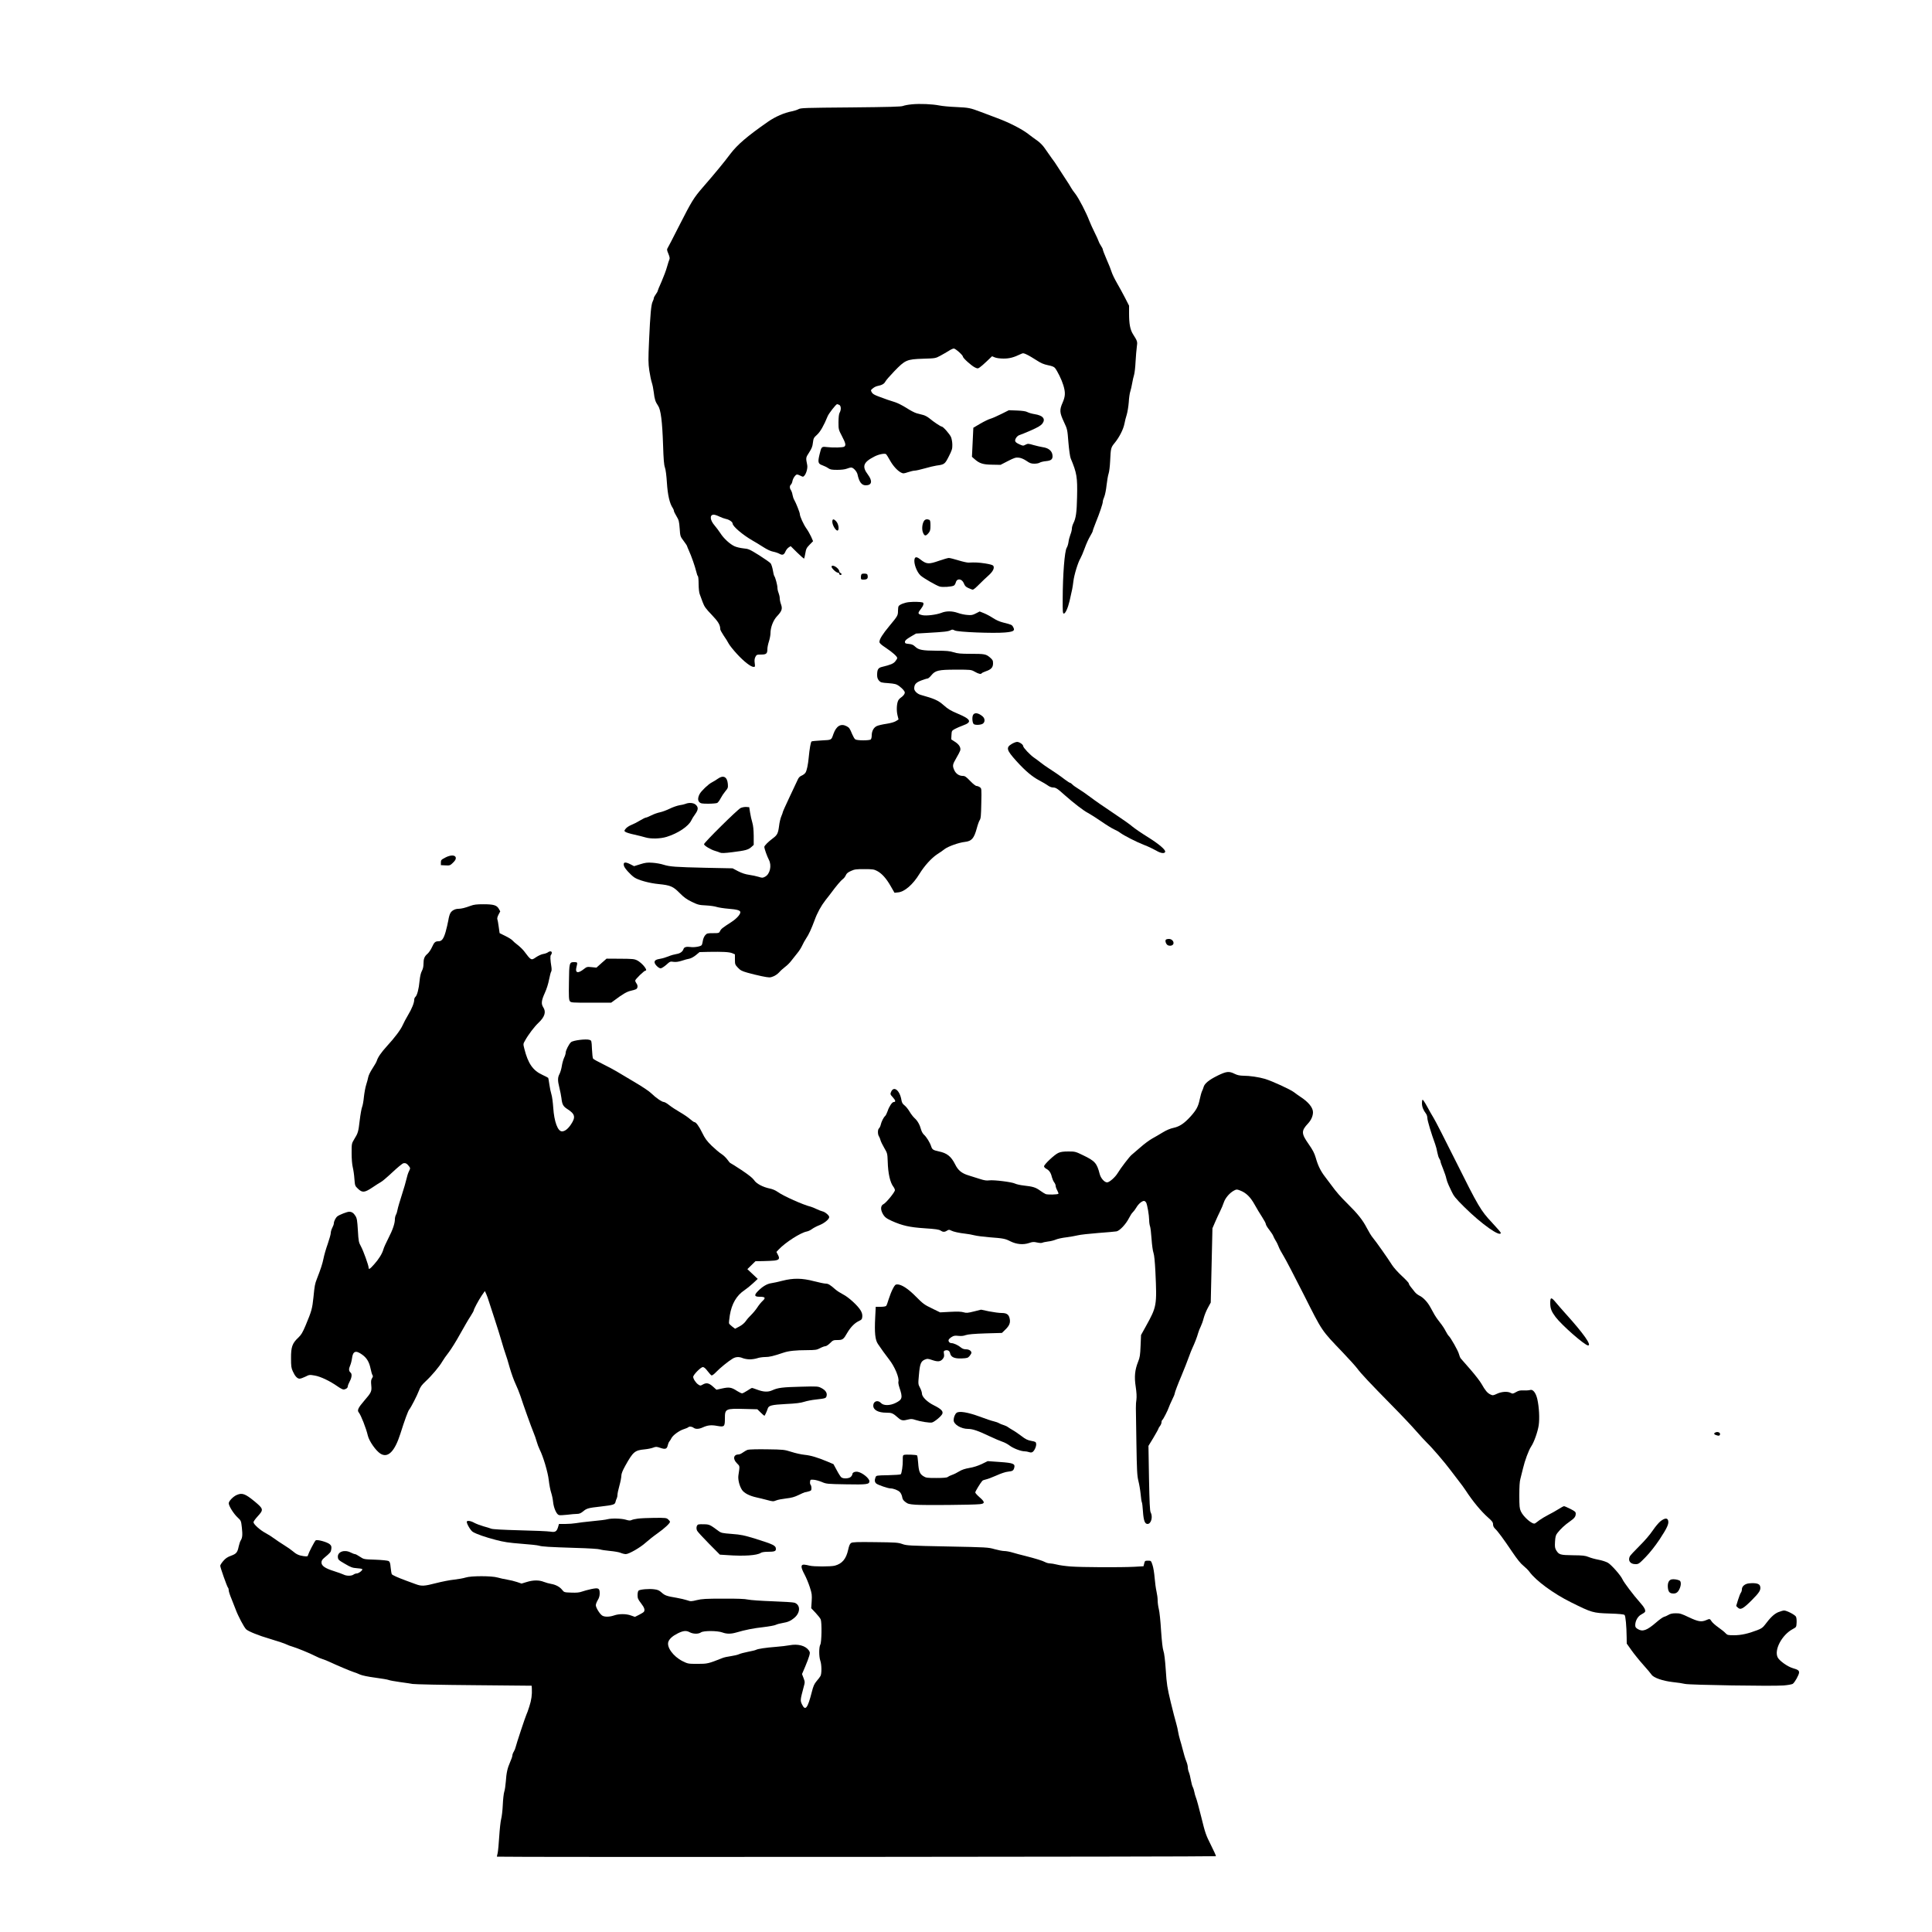
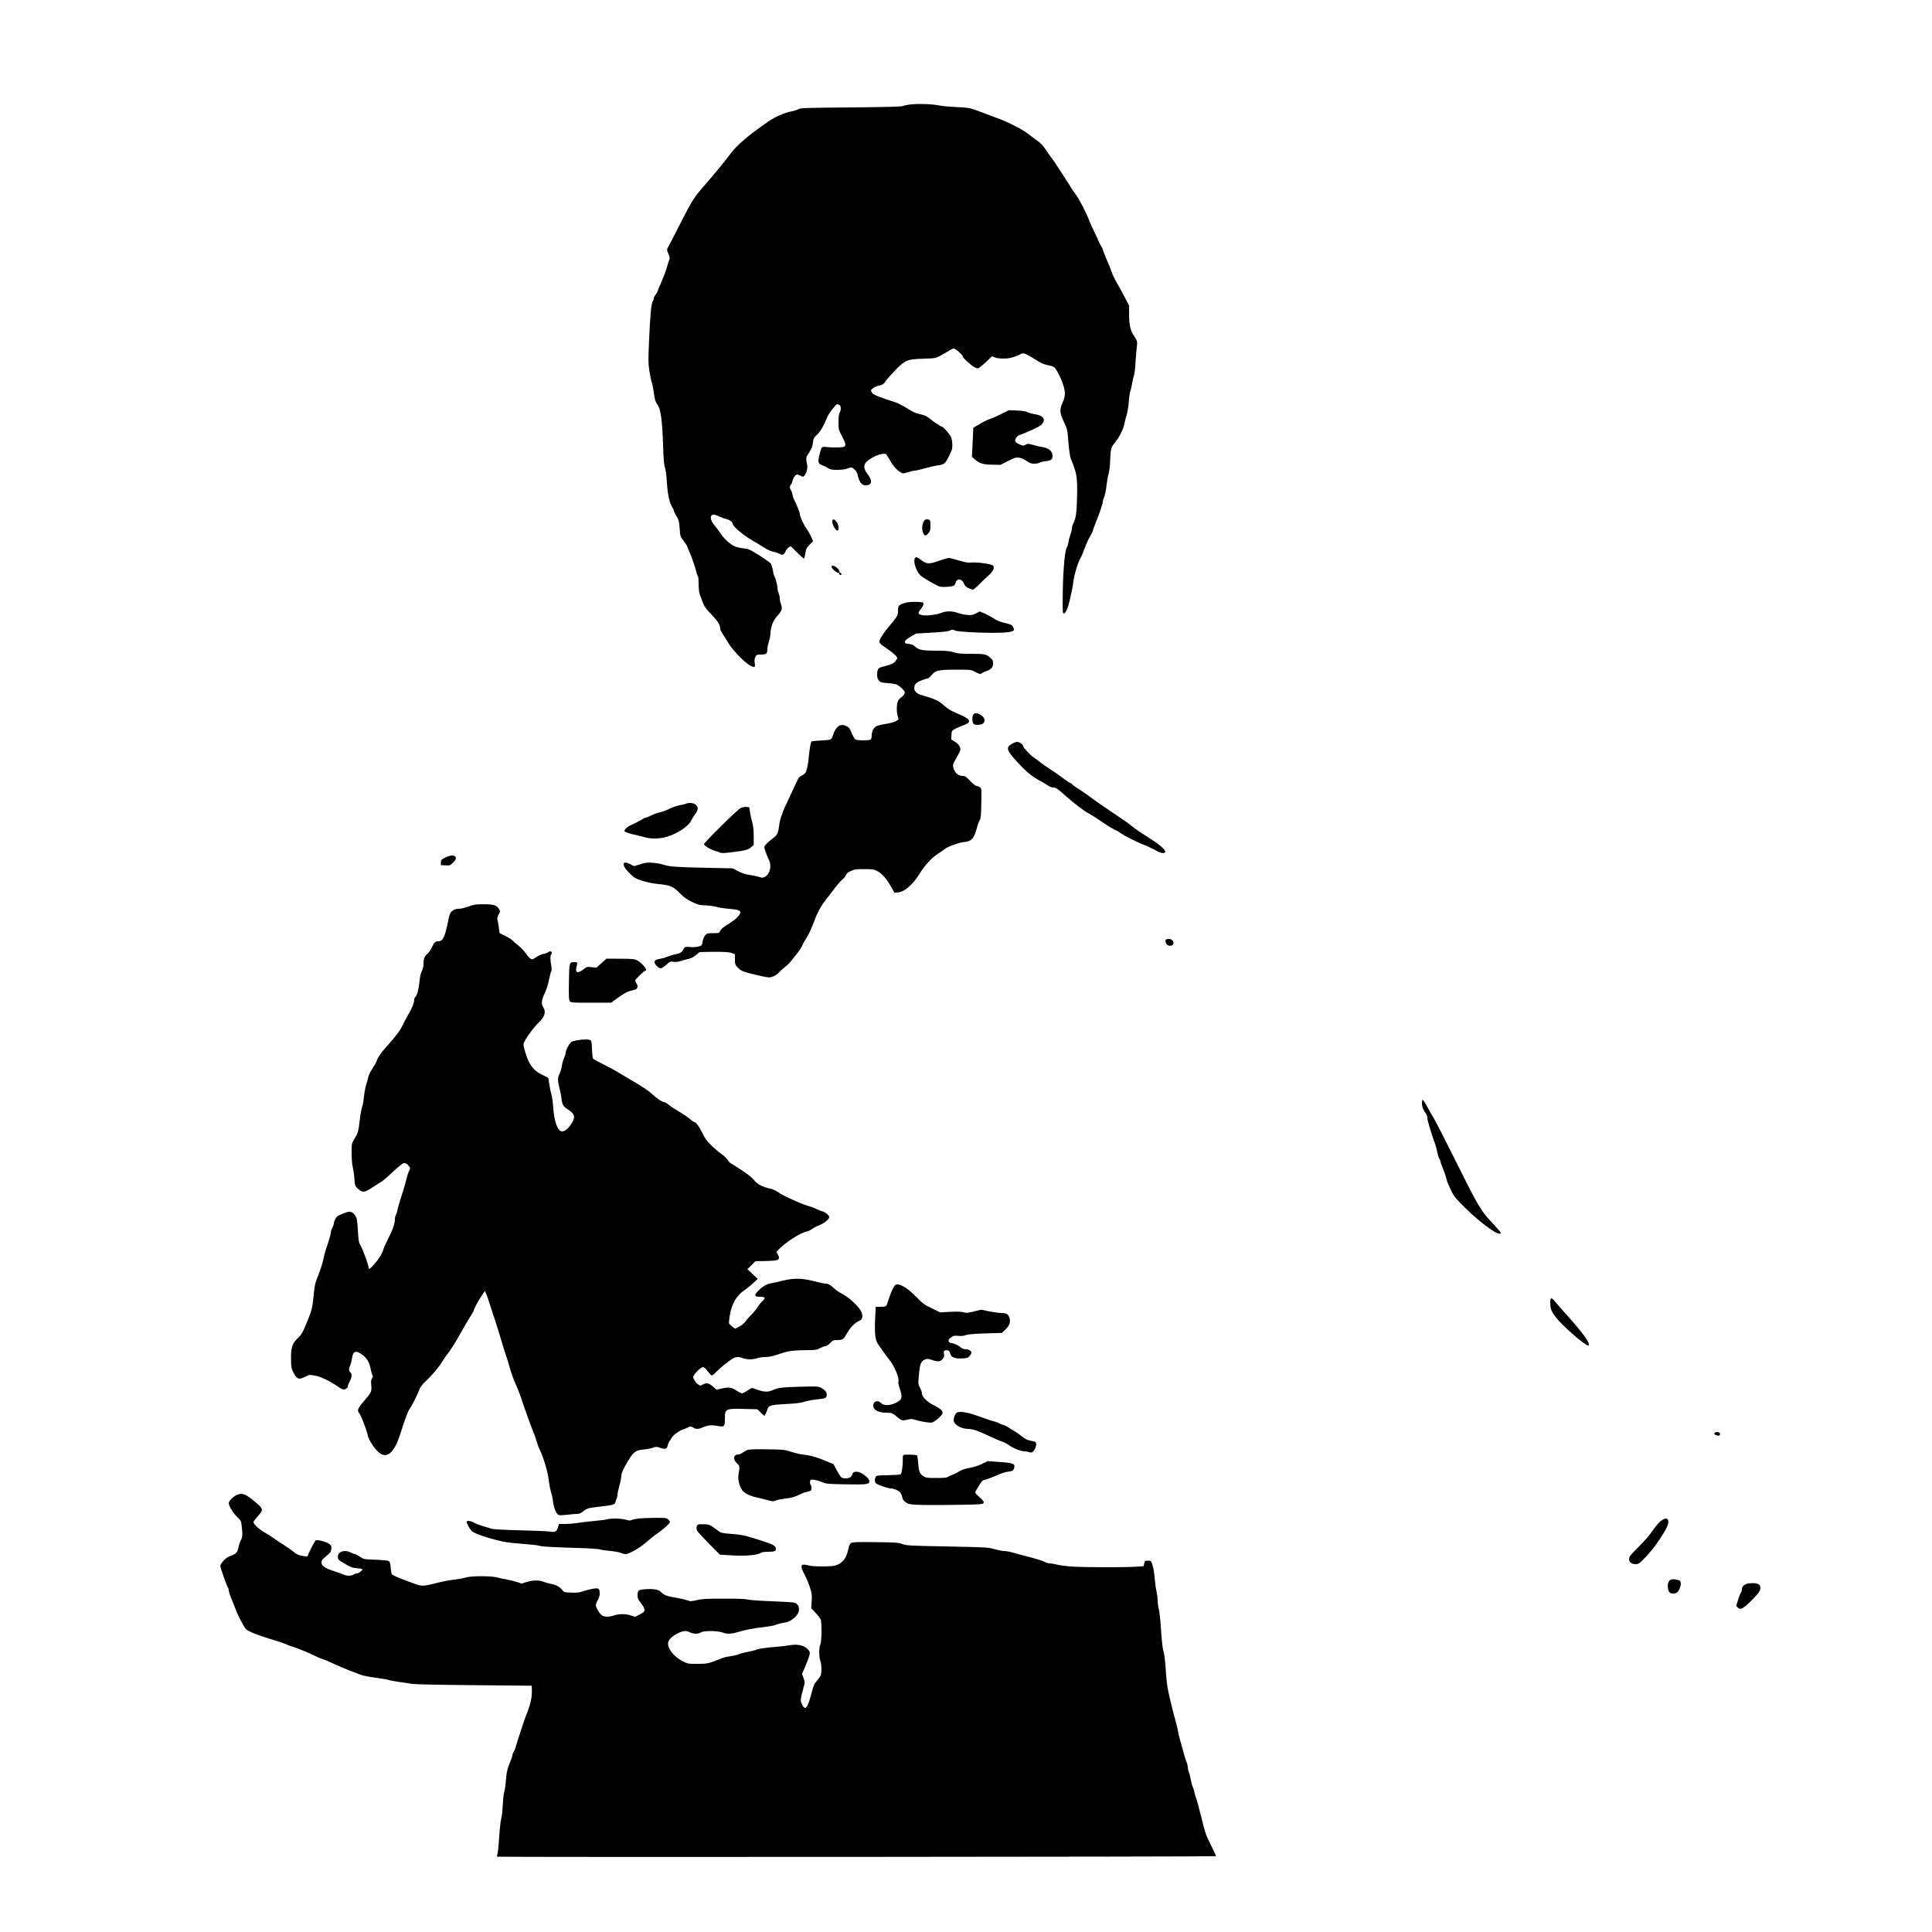
<svg xmlns="http://www.w3.org/2000/svg" version="1.0" width="2000pt" height="2000pt" viewBox="0 0 2500 2500" preserveAspectRatio="xMidYMid meet">
  <g transform="translate(0,2500) scale(0.1,-0.1)" fill="#000000" stroke="none">
    <path d="M11800 23650 c-47 -4 -98 -14 -115 -21 -23 -10 -170 -14 -675 -19 -595 -5 -648 -6 -678 -23 -18 -10 -58 -22 -88 -28 -95 -18 -210 -68 -303 -132 -273 -190 -400 -299 -493 -422 -79 -106 -197 -249 -357 -433 -115 -133 -141 -176 -302 -492 -76 -151 -145 -283 -151 -292 -10 -13 -8 -28 11 -72 16 -39 20 -60 13 -73 -5 -10 -19 -54 -31 -97 -12 -44 -44 -129 -71 -191 -28 -61 -50 -116 -50 -121 0 -6 -11 -25 -25 -44 -14 -19 -25 -41 -25 -49 0 -9 -7 -29 -15 -44 -19 -38 -31 -166 -46 -502 -11 -248 -11 -293 3 -390 9 -60 24 -131 33 -158 9 -26 20 -82 25 -125 10 -88 21 -122 56 -173 35 -51 54 -204 64 -504 6 -189 12 -261 24 -294 10 -26 20 -105 26 -200 10 -158 36 -268 75 -324 8 -12 15 -28 15 -37 0 -8 15 -39 34 -70 30 -50 34 -65 41 -158 7 -102 8 -104 51 -161 24 -32 44 -62 44 -66 0 -3 11 -30 24 -59 32 -69 80 -207 96 -274 6 -28 16 -55 21 -58 5 -3 9 -49 9 -102 1 -58 6 -111 15 -132 7 -19 25 -66 38 -103 21 -57 40 -83 116 -162 86 -90 111 -132 111 -187 0 -9 20 -46 44 -82 25 -35 54 -82 65 -104 11 -21 59 -82 108 -135 90 -98 179 -167 215 -167 19 0 20 4 14 50 -5 36 -2 58 9 80 15 28 19 30 75 30 67 0 80 12 80 73 0 19 9 63 20 97 11 34 20 82 20 105 0 76 35 168 84 220 63 67 73 96 53 153 -10 26 -17 62 -17 80 0 18 -7 49 -15 69 -8 19 -15 50 -15 67 0 35 -27 134 -40 151 -5 6 -14 40 -19 75 -6 36 -19 75 -28 89 -10 13 -78 60 -150 106 -124 77 -137 83 -203 89 -39 4 -90 16 -114 27 -59 26 -142 102 -184 169 -20 30 -53 75 -74 99 -62 71 -68 141 -12 141 13 0 46 -11 72 -24 27 -13 65 -27 85 -31 42 -8 87 -39 87 -60 0 -35 130 -146 255 -218 33 -18 96 -57 140 -85 51 -33 98 -55 131 -61 27 -5 64 -18 80 -27 39 -22 60 -14 78 30 8 19 26 42 41 52 l26 17 84 -83 c47 -46 87 -81 90 -78 3 3 10 34 16 69 9 56 16 70 55 110 l45 46 -25 58 c-15 32 -42 80 -61 106 -37 52 -85 157 -85 186 0 21 -52 150 -73 185 -8 13 -18 42 -22 65 -3 22 -13 49 -20 60 -18 23 -19 57 -1 72 8 7 17 27 20 45 7 38 41 86 60 86 7 0 28 -7 46 -17 32 -16 34 -15 52 6 24 31 41 98 33 135 -19 94 -19 93 25 161 33 51 44 78 49 126 7 57 11 65 53 103 42 37 90 122 137 238 13 35 109 158 123 158 5 0 18 -5 29 -10 23 -13 25 -63 4 -100 -10 -17 -14 -57 -15 -122 0 -95 1 -98 45 -182 48 -92 53 -117 31 -135 -15 -13 -146 -16 -229 -6 -65 8 -68 5 -91 -91 -26 -106 -21 -125 36 -145 25 -9 60 -26 76 -38 25 -17 44 -21 116 -21 54 0 100 6 123 15 19 8 46 15 58 15 27 0 72 -50 81 -88 21 -99 53 -142 107 -142 79 0 90 55 28 138 -81 107 -61 161 87 236 55 28 130 42 148 29 5 -4 27 -39 48 -77 41 -74 97 -136 145 -161 28 -14 35 -14 91 5 32 11 72 20 87 20 15 0 73 13 129 29 55 16 123 32 150 36 105 14 110 18 161 118 41 81 47 99 46 152 0 33 -8 77 -17 99 -18 41 -102 136 -120 136 -14 0 -108 63 -160 107 -22 18 -58 38 -80 43 -23 6 -60 15 -84 22 -24 6 -84 37 -134 70 -51 32 -117 65 -147 74 -31 9 -74 23 -96 31 -22 9 -74 28 -115 42 -56 21 -79 34 -90 55 -14 26 -14 28 15 51 16 14 43 27 60 30 57 11 86 28 101 57 8 16 60 76 115 133 142 147 162 156 372 163 161 5 162 5 225 39 34 18 83 47 109 63 26 17 55 30 65 30 22 0 118 -86 118 -105 0 -19 111 -118 154 -139 35 -17 39 -17 64 0 15 10 57 46 93 81 l66 63 36 -15 c22 -9 67 -15 114 -15 76 0 129 14 221 58 31 15 36 14 80 -7 26 -12 81 -45 123 -72 58 -38 93 -53 150 -65 52 -10 79 -21 91 -37 32 -41 86 -151 107 -221 29 -94 27 -144 -9 -226 -42 -95 -39 -130 16 -248 45 -96 46 -98 59 -267 8 -95 21 -185 29 -205 80 -192 89 -242 83 -503 -4 -199 -15 -274 -48 -339 -10 -20 -19 -51 -19 -67 0 -17 -8 -52 -19 -78 -10 -26 -22 -70 -25 -98 -4 -27 -14 -60 -23 -73 -27 -43 -51 -344 -52 -664 -1 -160 1 -188 14 -188 21 0 53 70 75 163 35 151 39 172 49 252 10 87 61 251 92 301 10 17 35 75 55 130 19 54 51 124 70 155 19 31 34 62 34 68 0 7 18 56 39 109 51 125 91 245 91 270 0 11 8 39 19 63 10 24 24 92 30 152 7 59 18 125 26 148 8 22 17 95 20 162 8 171 10 176 60 237 58 71 111 174 125 247 6 32 19 85 30 118 10 34 22 106 26 160 3 55 12 118 20 140 7 22 18 69 24 105 6 36 17 85 25 110 7 25 16 101 19 170 4 69 11 154 16 190 10 70 9 74 -49 165 -37 60 -51 131 -51 269 l0 100 -51 100 c-29 56 -76 143 -106 194 -30 52 -61 116 -69 143 -8 27 -37 101 -65 163 -27 63 -49 120 -49 128 0 7 -11 29 -24 48 -13 19 -27 46 -31 60 -4 14 -27 64 -51 112 -24 48 -55 116 -68 150 -39 104 -135 289 -180 348 -24 30 -49 66 -56 80 -7 14 -42 70 -79 125 -82 125 -88 134 -109 168 -9 16 -38 57 -63 90 -25 34 -64 90 -87 124 -26 39 -64 78 -100 103 -31 22 -86 62 -122 90 -79 61 -246 146 -395 201 -60 23 -157 59 -215 81 -139 52 -152 55 -320 63 -80 3 -176 12 -215 20 -92 18 -249 25 -355 15z" />
    <path d="M12955 19642 c-55 -28 -118 -55 -140 -61 -22 -6 -80 -34 -130 -63 l-90 -53 -9 -188 -9 -188 34 -30 c63 -56 110 -71 229 -72 l107 -2 95 49 c85 43 100 48 142 44 31 -4 63 -18 99 -42 43 -30 61 -36 102 -36 28 0 59 6 70 14 11 7 47 16 80 19 63 6 85 22 85 63 0 64 -46 107 -129 118 -25 4 -78 16 -117 27 -67 20 -73 20 -103 5 -29 -16 -34 -16 -74 2 -63 28 -73 44 -50 84 11 18 30 35 47 39 16 5 83 32 149 61 88 39 126 62 144 85 47 61 10 107 -99 124 -33 5 -75 17 -92 26 -21 12 -64 18 -136 21 l-105 4 -100 -50z" />
    <path d="M10770 18249 c0 -46 50 -126 71 -113 20 12 9 82 -17 113 -34 40 -54 40 -54 0z" />
    <path d="M11956 18258 c-24 -38 -30 -110 -12 -151 18 -45 36 -47 70 -6 22 26 26 40 26 99 0 53 -4 69 -16 74 -30 12 -54 6 -68 -16z" />
    <path d="M11834 17765 c-13 -53 28 -166 78 -212 34 -32 207 -132 248 -143 37 -11 154 -3 182 12 10 4 21 23 26 41 15 58 80 50 105 -13 12 -31 25 -45 59 -60 24 -11 49 -20 57 -20 8 0 44 30 81 68 37 37 92 90 123 117 57 51 78 95 60 124 -7 10 -41 20 -104 30 -87 13 -131 15 -216 11 -17 -1 -76 12 -131 29 -55 17 -111 31 -124 31 -12 0 -68 -16 -123 -35 -139 -49 -165 -47 -246 16 -45 36 -67 37 -75 4z" />
    <path d="M10760 17667 c0 -20 60 -77 81 -77 11 0 19 -7 19 -15 0 -8 7 -15 15 -15 8 0 15 5 15 10 0 6 -7 13 -15 16 -8 4 -15 14 -15 24 0 10 -14 30 -31 44 -33 28 -69 34 -69 13z" />
-     <path d="M11153 17574 c-7 -3 -13 -21 -13 -40 0 -32 2 -34 33 -34 45 0 59 12 55 46 -2 24 -8 29 -33 31 -16 1 -36 0 -42 -3z" />
    <path d="M11765 17209 c-58 -6 -122 -30 -137 -53 -4 -6 -8 -33 -8 -59 0 -61 -4 -68 -109 -194 -91 -110 -131 -173 -131 -209 0 -17 21 -36 83 -77 89 -60 147 -112 147 -132 0 -8 -12 -27 -26 -44 -24 -29 -60 -44 -172 -71 -49 -12 -62 -34 -62 -105 0 -32 7 -52 23 -71 22 -25 32 -28 121 -34 85 -7 104 -12 139 -36 22 -16 49 -41 60 -56 18 -23 19 -31 8 -51 -6 -12 -25 -31 -41 -42 -16 -11 -33 -29 -38 -41 -19 -41 -23 -128 -9 -186 l14 -58 -34 -21 c-20 -13 -70 -27 -123 -35 -49 -7 -105 -20 -124 -29 -41 -19 -66 -66 -66 -122 0 -21 -5 -44 -12 -51 -16 -16 -179 -16 -201 1 -10 6 -27 37 -40 67 -31 76 -38 85 -74 104 -73 37 -131 2 -168 -100 -29 -83 -20 -78 -152 -85 -67 -4 -125 -9 -131 -13 -11 -6 -27 -98 -37 -206 -9 -96 -25 -172 -42 -198 -8 -13 -30 -30 -49 -38 -24 -10 -40 -26 -51 -52 -9 -20 -56 -120 -105 -223 -48 -102 -88 -190 -88 -196 0 -6 -9 -30 -19 -54 -11 -24 -25 -82 -30 -128 -12 -94 -24 -117 -78 -157 -61 -45 -113 -97 -113 -114 1 -22 35 -119 59 -165 40 -75 15 -187 -50 -220 -30 -16 -36 -16 -83 -1 -28 9 -83 20 -123 26 -49 7 -94 22 -143 47 l-70 37 -348 7 c-395 9 -463 14 -547 40 -33 11 -96 22 -140 25 -67 5 -93 2 -160 -19 l-80 -25 -47 24 c-70 36 -97 29 -84 -20 7 -30 83 -114 133 -149 52 -36 198 -76 318 -87 150 -15 185 -30 269 -115 56 -57 90 -81 158 -115 80 -38 96 -42 185 -46 54 -3 116 -12 138 -20 22 -7 90 -18 151 -23 113 -9 154 -21 154 -45 0 -29 -49 -83 -110 -123 -126 -82 -138 -92 -152 -120 -13 -27 -16 -28 -92 -28 -72 0 -79 -2 -101 -27 -13 -15 -27 -47 -30 -71 -4 -24 -10 -49 -15 -56 -11 -18 -97 -33 -147 -25 -50 7 -80 -1 -88 -25 -11 -35 -44 -59 -92 -66 -26 -4 -73 -17 -103 -30 -30 -12 -75 -26 -100 -30 -60 -10 -80 -21 -80 -46 0 -27 52 -79 79 -79 11 0 43 20 72 45 48 44 53 46 94 39 31 -4 62 0 107 14 35 12 79 24 99 27 21 4 57 24 84 46 l47 39 117 3 c183 3 267 -1 306 -17 l35 -15 0 -66 c0 -62 2 -68 38 -106 31 -34 52 -45 122 -65 47 -14 131 -34 188 -46 98 -19 105 -20 147 -3 25 9 59 33 77 53 18 21 54 53 79 72 25 18 61 54 79 79 19 25 54 69 77 97 24 28 52 73 64 100 12 27 35 68 51 92 33 48 67 122 109 235 34 95 85 187 141 259 24 29 56 72 73 94 63 86 129 164 151 179 13 8 30 30 38 48 10 25 27 39 67 57 48 22 68 24 174 24 104 0 126 -3 163 -23 61 -31 120 -96 177 -196 l50 -87 47 5 c83 7 192 102 275 238 65 106 155 205 230 255 32 20 75 50 95 66 46 36 184 85 263 94 89 10 119 45 155 177 11 43 28 90 37 104 15 22 18 59 21 218 4 192 4 192 -19 209 -13 9 -32 16 -43 16 -11 0 -47 28 -82 65 -51 53 -68 65 -94 65 -49 0 -89 27 -111 73 -26 59 -24 73 25 157 24 41 47 85 51 98 11 37 -13 79 -67 113 l-49 32 3 56 c3 54 4 56 45 79 23 12 70 33 104 45 120 43 105 80 -64 151 -93 39 -129 60 -186 111 -72 63 -116 83 -298 134 -43 12 -83 51 -83 81 0 53 20 77 88 104 37 14 75 26 84 26 9 0 30 18 47 39 53 66 93 76 321 76 194 0 195 0 244 -27 50 -29 81 -35 90 -19 4 5 27 16 53 25 68 23 93 50 93 102 0 37 -5 47 -40 77 -52 44 -69 47 -255 47 -125 0 -164 4 -215 20 -51 16 -91 20 -219 20 -184 1 -234 10 -278 52 -25 24 -43 32 -82 36 -45 4 -51 7 -51 27 0 17 17 32 71 65 l72 42 151 9 c213 12 267 18 296 34 21 11 29 11 55 -3 39 -21 502 -39 649 -26 114 10 133 23 106 71 -16 29 -21 31 -133 59 -41 10 -90 32 -126 56 -33 22 -85 50 -117 63 l-57 23 -49 -25 c-42 -22 -58 -25 -111 -20 -34 2 -89 14 -122 26 -74 26 -150 27 -214 1 -65 -25 -195 -41 -245 -30 -61 14 -64 23 -23 76 38 48 47 82 25 89 -27 8 -115 10 -173 4z" />
    <path d="M12589 15743 c-13 -34 -5 -103 13 -114 22 -14 92 -10 116 7 29 20 29 64 0 91 -57 51 -113 58 -129 16z" />
    <path d="M13093 15374 c-79 -47 -70 -79 60 -223 114 -126 204 -202 296 -250 42 -22 91 -51 110 -65 20 -15 48 -26 66 -26 37 0 57 -13 155 -101 115 -102 240 -198 294 -226 27 -14 105 -63 172 -109 67 -47 144 -94 171 -106 26 -11 62 -31 78 -44 50 -37 214 -121 311 -158 50 -19 119 -52 152 -71 61 -37 111 -44 119 -18 9 26 -81 102 -227 193 -84 52 -173 114 -199 136 -25 23 -136 101 -246 174 -110 73 -243 165 -295 205 -52 39 -122 88 -156 108 -33 20 -68 45 -79 57 -10 11 -23 20 -28 20 -6 0 -35 19 -66 42 -61 47 -146 106 -222 154 -27 17 -68 47 -91 65 -24 19 -62 48 -86 64 -51 34 -142 131 -142 150 0 21 -49 55 -79 55 -14 0 -45 -12 -68 -26z" />
-     <path d="M9290 14924 c-19 -14 -55 -36 -80 -49 -44 -22 -137 -111 -157 -150 -24 -45 -25 -83 -4 -104 18 -18 33 -21 117 -21 52 0 104 5 115 10 10 6 30 32 43 58 14 27 41 68 61 92 35 41 37 48 33 97 -8 91 -58 117 -128 67z" />
-     <path d="M8870 14598 c-14 -6 -49 -14 -78 -18 -28 -5 -85 -24 -125 -44 -39 -19 -97 -41 -127 -47 -30 -6 -81 -24 -112 -40 -32 -16 -63 -29 -71 -29 -7 0 -40 -16 -73 -36 -32 -20 -83 -46 -113 -58 -30 -12 -63 -34 -75 -50 -20 -27 -21 -28 -2 -41 10 -8 62 -24 115 -35 53 -12 117 -28 143 -36 70 -21 193 -18 274 7 147 45 284 137 320 214 7 16 29 52 49 79 41 57 44 88 10 121 -27 27 -88 33 -135 13z" />
+     <path d="M8870 14598 c-14 -6 -49 -14 -78 -18 -28 -5 -85 -24 -125 -44 -39 -19 -97 -41 -127 -47 -30 -6 -81 -24 -112 -40 -32 -16 -63 -29 -71 -29 -7 0 -40 -16 -73 -36 -32 -20 -83 -46 -113 -58 -30 -12 -63 -34 -75 -50 -20 -27 -21 -28 -2 -41 10 -8 62 -24 115 -35 53 -12 117 -28 143 -36 70 -21 193 -18 274 7 147 45 284 137 320 214 7 16 29 52 49 79 41 57 44 88 10 121 -27 27 -88 33 -135 13" />
    <path d="M9583 14544 c-42 -21 -473 -447 -473 -468 0 -18 88 -71 145 -87 22 -6 50 -16 63 -22 18 -8 58 -7 160 6 169 21 205 31 244 66 l31 28 0 115 c-1 80 -6 133 -18 174 -10 32 -23 91 -29 129 l-11 70 -40 3 c-22 1 -54 -5 -72 -14z" />
    <path d="M5760 13902 c-50 -26 -55 -31 -55 -63 l0 -34 59 -3 c57 -3 61 -1 98 35 28 27 38 45 36 63 -5 39 -67 40 -138 2z" />
    <path d="M6090 13279 c-73 -27 -118 -38 -158 -39 -45 0 -89 -24 -106 -59 -9 -16 -20 -57 -25 -92 -6 -35 -22 -102 -35 -149 -26 -89 -50 -120 -91 -120 -42 0 -56 -12 -84 -74 -15 -34 -42 -73 -59 -88 -40 -33 -52 -65 -52 -131 0 -34 -7 -66 -21 -91 -14 -26 -24 -71 -30 -130 -9 -103 -32 -188 -54 -206 -8 -7 -15 -23 -15 -36 0 -40 -30 -116 -80 -199 -26 -44 -57 -102 -69 -130 -26 -59 -102 -161 -206 -274 -75 -83 -116 -143 -130 -190 -4 -13 -29 -57 -56 -98 -27 -41 -51 -91 -54 -111 -4 -20 -15 -64 -26 -97 -11 -33 -24 -105 -30 -159 -5 -55 -16 -114 -24 -132 -7 -18 -21 -94 -30 -169 -18 -154 -22 -166 -71 -246 -34 -57 -34 -57 -34 -180 0 -74 6 -148 15 -184 8 -33 18 -100 21 -150 7 -88 8 -91 46 -127 56 -54 85 -52 188 17 45 31 95 62 110 70 16 8 82 64 147 125 65 61 129 114 142 117 28 7 47 -3 74 -39 18 -25 18 -26 -1 -64 -11 -21 -25 -66 -32 -99 -7 -33 -34 -126 -60 -206 -26 -81 -51 -165 -55 -188 -4 -24 -13 -55 -21 -69 -8 -15 -14 -41 -14 -57 0 -56 -28 -139 -84 -247 -30 -59 -60 -124 -65 -145 -15 -55 -61 -129 -121 -195 -53 -60 -70 -70 -70 -42 0 29 -68 219 -99 275 -29 53 -32 66 -40 207 -8 129 -12 156 -31 187 -24 39 -48 55 -82 55 -27 0 -129 -40 -153 -60 -22 -18 -45 -64 -45 -90 0 -11 -9 -37 -20 -57 -11 -21 -20 -51 -20 -68 0 -16 -18 -80 -39 -141 -22 -61 -47 -147 -55 -190 -15 -71 -32 -125 -86 -264 -25 -65 -29 -84 -44 -237 -15 -146 -24 -179 -101 -363 -40 -95 -57 -123 -96 -160 -77 -72 -94 -121 -93 -265 0 -103 3 -127 23 -170 28 -63 58 -95 88 -95 13 0 47 12 75 26 50 26 55 26 123 14 74 -13 192 -69 295 -141 31 -22 64 -39 74 -39 28 0 56 19 56 39 0 10 11 39 25 65 28 52 32 98 11 115 -23 19 -25 47 -6 89 10 22 21 65 25 96 12 94 49 107 133 46 58 -42 89 -93 107 -179 8 -41 20 -80 26 -87 7 -9 5 -20 -7 -39 -13 -21 -15 -38 -10 -90 8 -80 2 -93 -93 -203 -77 -89 -92 -123 -68 -150 27 -32 95 -204 117 -300 17 -71 105 -197 164 -233 96 -59 183 28 256 256 56 178 100 297 115 315 23 27 103 183 126 245 17 47 36 73 86 120 78 72 180 193 215 255 14 25 52 79 85 121 32 42 99 149 148 239 50 89 109 192 133 227 23 36 42 70 42 75 0 16 62 132 103 193 l41 59 18 -39 c10 -22 25 -65 34 -95 9 -30 43 -134 75 -230 31 -96 72 -224 89 -285 17 -60 40 -134 51 -164 11 -29 36 -110 55 -180 20 -69 53 -162 74 -206 21 -44 49 -114 63 -155 45 -138 137 -394 172 -480 13 -30 31 -82 40 -115 9 -33 26 -77 37 -99 47 -92 108 -298 119 -399 6 -56 20 -129 31 -162 11 -33 22 -87 25 -120 8 -79 45 -163 76 -170 12 -4 61 -1 107 4 47 6 103 11 125 11 30 0 50 8 77 30 50 42 67 47 228 65 169 20 188 25 195 62 4 15 10 36 16 45 5 10 9 30 9 45 0 16 11 69 25 118 14 50 25 107 25 128 0 26 15 65 51 130 101 181 123 200 249 212 41 4 92 14 113 23 35 13 43 13 93 -4 64 -22 85 -14 95 35 4 17 13 40 21 49 8 9 20 29 27 43 18 37 102 98 158 115 26 8 52 19 57 24 14 14 48 12 70 -5 27 -20 69 -19 119 4 64 29 109 34 186 20 95 -17 101 -11 101 97 0 125 8 129 260 122 l160 -4 43 -42 c23 -23 45 -42 48 -42 6 0 31 55 43 92 12 41 50 50 234 60 130 6 193 14 239 29 34 11 101 24 150 29 124 14 132 16 139 47 10 38 -14 74 -66 101 -44 23 -49 24 -265 18 -240 -6 -298 -13 -371 -46 -56 -26 -116 -23 -202 10 -29 11 -56 20 -61 20 -5 0 -32 -16 -61 -35 -29 -19 -59 -35 -68 -35 -8 0 -37 14 -63 30 -73 48 -102 53 -191 34 l-77 -17 -47 42 c-52 46 -84 52 -132 24 -28 -16 -31 -16 -56 1 -31 20 -66 73 -66 99 0 27 98 127 125 127 15 0 35 -17 61 -52 21 -28 45 -54 52 -56 8 -2 35 18 60 45 50 52 153 136 212 172 41 25 84 27 133 6 20 -8 61 -15 90 -15 30 0 74 7 97 15 23 8 69 15 102 15 54 0 105 12 238 57 65 22 158 32 300 32 114 1 129 3 172 26 26 14 57 25 68 25 12 0 39 18 61 40 37 37 43 40 98 40 65 0 77 9 125 94 41 70 94 125 146 150 40 19 45 25 48 59 2 27 -4 51 -22 81 -36 61 -156 171 -226 206 -33 17 -77 45 -98 63 -70 62 -95 77 -127 77 -18 0 -86 14 -151 31 -156 41 -268 42 -410 6 -54 -14 -120 -29 -146 -32 -54 -8 -114 -44 -172 -104 -50 -51 -44 -71 21 -71 75 0 85 -13 42 -53 -20 -18 -52 -58 -71 -88 -20 -30 -55 -72 -78 -94 -23 -22 -55 -58 -70 -81 -18 -25 -50 -52 -83 -69 l-55 -29 -37 28 c-20 15 -39 34 -41 41 -3 6 2 54 10 106 24 147 87 256 190 324 28 19 78 59 111 90 l60 56 -67 63 -67 63 52 51 53 52 94 1 c52 1 120 4 150 7 64 8 74 25 44 79 l-17 33 29 31 c88 93 283 218 363 233 19 3 50 18 68 32 19 14 62 37 96 50 65 26 127 77 127 105 0 22 -54 67 -88 74 -15 3 -49 17 -77 30 -27 13 -59 26 -70 29 -103 25 -358 139 -434 194 -25 18 -66 36 -99 42 -91 19 -175 63 -205 110 -19 27 -69 67 -163 130 -75 49 -140 90 -143 90 -4 0 -21 20 -39 45 -17 24 -52 57 -77 73 -26 16 -82 64 -126 106 -64 63 -87 95 -121 165 -42 87 -82 141 -103 141 -7 0 -32 18 -57 40 -25 22 -84 62 -131 89 -47 27 -108 67 -137 90 -28 23 -60 41 -70 41 -25 0 -105 56 -160 110 -26 27 -120 90 -223 150 -98 58 -201 120 -230 137 -29 18 -107 59 -173 92 -67 33 -126 65 -130 73 -5 7 -11 62 -14 123 -5 109 -5 110 -32 119 -43 15 -213 -6 -239 -30 -27 -24 -69 -107 -69 -136 0 -13 -9 -43 -21 -67 -11 -25 -24 -72 -29 -105 -5 -34 -18 -79 -29 -101 -26 -49 -26 -86 -2 -183 11 -43 22 -102 26 -132 9 -82 22 -106 76 -141 101 -64 110 -105 48 -198 -40 -60 -80 -91 -117 -91 -55 0 -101 126 -113 305 -5 71 -15 150 -24 175 -8 25 -20 81 -26 125 -6 44 -13 83 -15 87 -2 3 -36 21 -75 39 -124 57 -186 147 -234 337 -16 63 -16 64 9 107 43 78 120 179 174 230 81 76 101 141 62 200 -29 44 -25 88 19 184 24 52 46 122 56 176 10 50 22 96 27 102 6 7 7 31 4 55 -16 100 -18 150 -7 161 6 6 11 19 11 29 0 22 -27 23 -53 3 -11 -7 -37 -17 -60 -20 -23 -4 -63 -23 -90 -41 -64 -44 -63 -45 -158 81 -17 21 -53 56 -80 77 -28 21 -58 47 -67 58 -9 12 -51 38 -92 58 l-75 37 -12 84 c-6 46 -14 90 -18 99 -3 9 4 35 16 57 l22 42 -19 34 c-27 46 -67 58 -199 58 -87 0 -122 -4 -165 -20z" />
    <path d="M15085 12839 c-11 -17 4 -58 26 -70 11 -6 31 -8 44 -5 55 14 30 86 -30 86 -18 0 -37 -5 -40 -11z" />
    <path d="M7783 12537 l-65 -58 -62 6 c-58 6 -63 5 -100 -24 -77 -62 -116 -52 -97 23 16 64 15 66 -28 66 -64 0 -66 -5 -69 -259 -3 -187 -1 -229 12 -246 14 -19 26 -20 274 -20 l260 0 44 32 c103 78 162 112 209 122 28 6 59 16 70 21 23 13 25 49 4 76 -8 10 -15 26 -15 36 0 16 115 128 132 128 37 0 -42 99 -106 132 -37 19 -59 21 -219 22 l-178 1 -66 -58z" />
-     <path d="M15753 11080 c-108 -53 -168 -102 -179 -148 -4 -15 -13 -39 -21 -54 -7 -15 -20 -63 -29 -105 -19 -92 -43 -136 -118 -220 -83 -91 -142 -130 -219 -147 -43 -9 -91 -29 -139 -58 -40 -25 -103 -61 -139 -81 -36 -20 -105 -71 -153 -114 -49 -43 -100 -86 -113 -97 -25 -19 -143 -173 -181 -237 -32 -53 -107 -119 -136 -119 -34 0 -82 53 -96 108 -36 141 -61 169 -215 243 -97 47 -103 49 -190 49 -66 0 -101 -5 -131 -19 -49 -22 -184 -149 -184 -173 0 -10 13 -24 30 -33 37 -19 59 -52 71 -106 6 -23 19 -53 29 -67 11 -13 20 -34 20 -46 0 -12 9 -39 21 -60 11 -21 18 -41 15 -43 -11 -12 -142 -14 -166 -4 -14 6 -47 27 -73 46 -56 40 -90 51 -207 64 -47 5 -100 17 -117 26 -41 20 -272 49 -333 41 -32 -5 -65 0 -120 18 -41 13 -107 34 -146 46 -90 27 -137 66 -175 144 -52 103 -105 145 -211 167 -73 16 -85 23 -99 66 -16 50 -62 123 -93 150 -14 12 -30 41 -37 65 -17 64 -45 114 -85 150 -19 17 -48 56 -65 85 -17 29 -46 65 -64 79 -25 19 -35 36 -40 67 -21 129 -100 191 -135 107 -12 -28 -10 -33 24 -70 36 -40 39 -60 11 -60 -21 0 -60 -58 -79 -117 -10 -28 -24 -57 -32 -64 -20 -16 -50 -76 -58 -116 -4 -17 -14 -37 -22 -44 -18 -15 -18 -78 0 -104 7 -11 16 -33 20 -50 4 -16 26 -61 48 -99 40 -68 41 -72 45 -175 4 -156 31 -274 75 -330 10 -13 18 -32 18 -42 0 -25 -115 -166 -148 -181 -35 -17 -40 -63 -14 -115 26 -51 46 -67 122 -102 137 -61 230 -82 425 -95 140 -9 186 -16 205 -29 30 -21 54 -22 85 -1 21 13 27 14 52 1 30 -16 103 -32 192 -42 29 -3 79 -12 110 -20 31 -8 117 -19 191 -25 185 -14 206 -18 275 -53 79 -39 165 -47 240 -22 46 16 61 17 105 7 31 -7 58 -8 68 -3 9 5 43 12 75 16 32 3 77 15 100 25 23 10 84 23 135 29 51 7 118 18 149 26 31 8 149 21 263 30 113 8 220 18 238 21 41 8 121 93 160 170 16 32 39 68 51 78 11 10 32 38 46 62 26 45 72 84 99 84 8 0 20 -10 27 -21 15 -29 38 -162 39 -226 0 -28 5 -64 11 -80 6 -15 15 -89 20 -165 5 -75 16 -156 25 -180 10 -29 18 -110 25 -248 20 -435 18 -447 -125 -705 l-61 -110 -6 -140 c-5 -120 -9 -150 -32 -206 -42 -106 -51 -194 -31 -322 11 -75 14 -128 9 -170 -9 -73 -9 -35 0 -557 6 -364 9 -425 26 -494 11 -43 24 -120 29 -172 4 -51 12 -99 16 -105 4 -6 10 -60 14 -120 8 -115 24 -159 59 -159 47 0 72 93 40 151 -10 18 -15 130 -21 441 l-7 418 65 107 c35 59 64 111 64 116 0 5 9 20 20 34 11 14 20 36 20 49 0 12 5 26 10 29 12 7 73 127 85 165 4 14 23 56 41 94 19 37 34 74 34 81 0 14 44 130 87 230 34 81 80 198 104 265 10 30 28 73 38 95 30 64 62 146 75 195 7 25 22 63 34 86 11 22 28 69 37 105 9 35 33 96 54 134 l38 70 11 480 11 481 34 79 c19 44 48 107 65 141 17 33 38 84 48 114 19 58 77 126 134 155 30 16 35 16 77 0 78 -30 133 -84 187 -181 27 -49 71 -122 98 -163 26 -40 48 -81 48 -91 0 -10 20 -44 45 -75 24 -32 48 -67 51 -79 4 -12 18 -38 31 -60 14 -21 31 -57 39 -79 8 -23 36 -75 62 -117 26 -41 144 -268 263 -503 243 -483 226 -457 502 -745 82 -86 166 -179 188 -208 49 -67 161 -186 449 -479 125 -126 267 -277 317 -335 50 -58 115 -127 143 -155 62 -59 225 -249 295 -343 28 -37 77 -102 110 -144 33 -42 73 -96 88 -120 93 -143 202 -275 294 -356 52 -46 63 -61 63 -87 0 -21 9 -39 26 -56 34 -31 108 -131 223 -302 63 -93 110 -152 144 -178 27 -22 62 -56 77 -77 85 -117 311 -283 539 -396 270 -134 283 -138 498 -145 129 -4 186 -10 195 -19 13 -13 25 -139 27 -289 l1 -81 61 -86 c33 -47 102 -132 152 -188 51 -57 99 -114 108 -128 26 -40 144 -81 274 -96 61 -6 132 -17 160 -24 62 -14 1130 -31 1272 -20 55 4 109 14 121 21 25 16 82 117 82 147 0 26 -15 37 -81 56 -67 19 -172 94 -195 138 -50 96 53 292 193 367 48 26 48 26 51 83 2 32 -2 67 -8 78 -13 25 -120 80 -154 80 -14 0 -49 -11 -79 -23 -52 -24 -97 -66 -169 -162 -26 -35 -47 -50 -98 -69 -120 -46 -210 -66 -301 -66 -79 0 -87 2 -110 26 -13 15 -55 49 -94 76 -38 27 -78 62 -88 79 -22 34 -23 34 -70 14 -62 -26 -103 -19 -222 37 -96 46 -118 53 -171 52 -43 0 -71 -6 -95 -21 -19 -11 -45 -23 -59 -26 -14 -4 -59 -36 -100 -72 -119 -103 -175 -123 -237 -85 -27 16 -33 26 -33 52 1 56 34 114 79 137 22 12 43 26 46 31 14 22 -7 61 -66 127 -80 89 -209 260 -225 298 -21 49 -144 188 -188 213 -23 13 -77 31 -121 39 -44 8 -102 24 -130 36 -42 17 -74 21 -200 22 -166 2 -182 7 -217 63 -17 29 -20 45 -16 112 4 64 9 85 30 112 40 52 98 106 160 149 62 43 78 64 78 103 0 22 -11 31 -70 61 -38 19 -75 35 -81 35 -7 0 -39 -17 -73 -39 -34 -21 -93 -55 -132 -74 -39 -20 -90 -51 -115 -69 -24 -19 -49 -37 -56 -41 -31 -19 -150 83 -183 156 -17 36 -20 66 -20 206 0 113 4 180 14 215 8 28 23 89 34 136 23 99 73 234 105 282 38 55 86 193 98 275 13 90 5 236 -18 338 -19 83 -58 132 -95 118 -13 -4 -49 -7 -81 -5 -47 2 -67 -3 -100 -22 -38 -22 -44 -23 -67 -11 -40 23 -118 18 -178 -10 -51 -24 -56 -24 -87 -9 -38 18 -66 51 -115 138 -18 32 -83 116 -143 185 -61 69 -117 134 -125 143 -7 9 -18 35 -23 56 -9 40 -109 217 -134 237 -7 6 -24 34 -39 62 -14 29 -47 78 -73 110 -26 32 -57 76 -69 98 -12 22 -37 67 -55 99 -38 70 -93 127 -143 151 -20 10 -47 31 -59 47 -12 16 -34 44 -49 62 -16 19 -28 40 -28 48 0 8 -40 51 -90 97 -49 45 -106 109 -127 142 -54 86 -210 307 -248 352 -18 20 -53 78 -79 128 -52 101 -117 183 -250 314 -93 92 -144 151 -206 236 -19 26 -56 75 -82 109 -59 76 -94 148 -122 248 -18 61 -38 100 -94 180 -94 134 -95 169 -7 263 41 44 65 97 65 147 0 59 -60 133 -161 198 -24 16 -62 43 -84 60 -46 36 -279 143 -376 173 -79 23 -197 41 -282 41 -45 1 -76 7 -112 25 -72 36 -105 32 -222 -25z" />
    <path d="M18400 10725 c0 -46 17 -89 51 -134 11 -13 19 -40 19 -59 0 -31 51 -201 101 -337 10 -27 23 -76 28 -108 6 -32 17 -68 26 -80 8 -12 15 -28 15 -37 0 -8 16 -53 35 -99 19 -47 37 -101 40 -120 4 -20 17 -58 30 -86 13 -27 28 -61 35 -75 30 -66 52 -94 169 -210 222 -220 471 -396 471 -332 0 5 -51 65 -114 132 -146 156 -174 203 -474 805 -132 265 -257 510 -279 545 -22 36 -61 104 -87 153 -26 48 -52 87 -57 87 -5 0 -9 -20 -9 -45z" />
    <path d="M11553 8323 c-17 -32 -40 -92 -53 -133 -12 -41 -27 -81 -32 -87 -6 -8 -35 -13 -73 -13 l-63 0 -7 -139 c-10 -198 -1 -289 36 -343 42 -63 95 -136 143 -198 75 -95 136 -243 121 -290 -3 -10 3 -44 14 -76 44 -131 38 -154 -50 -198 -73 -36 -156 -37 -189 -1 -41 44 -100 24 -100 -34 0 -56 65 -91 168 -91 72 0 86 -6 155 -67 40 -36 63 -39 130 -21 36 9 52 8 90 -5 66 -22 188 -41 217 -34 34 9 123 83 134 113 13 33 -17 63 -109 109 -86 42 -155 110 -155 152 0 16 -11 49 -25 75 -25 47 -25 49 -14 169 12 140 25 174 76 196 33 13 41 13 99 -7 72 -24 105 -20 135 18 15 20 19 34 14 63 -6 32 -3 38 14 44 33 10 58 -3 65 -35 10 -51 56 -72 149 -68 72 3 81 6 103 31 13 16 24 34 24 42 0 25 -31 45 -70 45 -26 0 -48 8 -68 25 -34 29 -92 55 -120 55 -25 0 -44 23 -36 44 3 8 21 25 39 36 27 17 43 19 87 14 36 -4 67 -1 95 10 30 10 104 17 255 22 l213 6 47 46 c50 49 65 87 53 140 -11 53 -39 72 -104 72 -32 0 -105 10 -162 21 l-104 22 -92 -23 c-81 -20 -98 -22 -134 -11 -29 9 -79 11 -173 6 l-131 -7 -107 52 c-96 46 -116 61 -205 151 -101 103 -187 159 -243 159 -23 0 -32 -9 -57 -57z" />
    <path d="M20060 8140 c0 -72 15 -110 69 -182 80 -106 379 -368 421 -368 50 0 -61 157 -290 410 -47 52 -105 119 -129 148 -58 70 -71 68 -71 -8z" />
    <path d="M12378 6718 c-21 -16 -38 -60 -38 -95 0 -55 96 -113 187 -113 58 0 129 -24 271 -92 70 -33 148 -66 173 -74 25 -8 66 -29 91 -48 49 -38 149 -76 197 -76 16 0 42 -5 56 -10 17 -6 33 -7 44 0 25 13 53 75 49 107 -3 25 -9 28 -63 38 -48 9 -74 21 -128 63 -37 28 -89 64 -115 78 -26 15 -54 33 -62 39 -8 7 -33 18 -55 25 -22 7 -49 18 -60 25 -11 7 -40 17 -65 23 -25 5 -108 33 -185 62 -153 56 -264 74 -297 48z" />
    <path d="M22190 6460 c-19 -12 -5 -26 32 -35 21 -5 29 -3 34 10 11 29 -34 46 -66 25z" />
    <path d="M9677 6240 c-16 -5 -43 -20 -62 -34 -19 -14 -43 -26 -55 -26 -69 0 -81 -58 -24 -115 39 -39 38 -29 19 -156 -8 -54 13 -138 47 -189 28 -41 95 -76 185 -96 37 -8 102 -24 143 -35 69 -19 78 -19 112 -5 20 9 78 20 130 26 72 8 109 19 163 45 39 19 75 35 80 35 6 0 27 5 48 11 33 9 37 13 37 42 0 18 -5 38 -11 44 -6 6 -9 23 -7 39 3 28 5 29 48 26 25 -2 72 -15 105 -29 58 -25 70 -26 310 -30 271 -5 305 -1 305 40 0 36 -87 108 -147 121 -36 8 -73 -7 -73 -29 0 -8 -9 -24 -20 -35 -23 -23 -96 -28 -123 -7 -9 6 -36 48 -59 92 l-43 79 -80 34 c-129 54 -215 79 -295 87 -41 4 -118 21 -170 38 -92 29 -101 30 -315 33 -121 2 -233 -1 -248 -6z" />
    <path d="M11698 6174 c-15 -5 -17 -16 -16 -67 2 -66 -14 -172 -26 -184 -4 -5 -77 -10 -162 -12 -154 -3 -155 -3 -165 -28 -14 -37 -11 -62 10 -80 21 -18 152 -63 184 -63 37 0 98 -23 121 -47 13 -13 26 -41 30 -63 4 -29 15 -46 42 -66 30 -24 49 -29 132 -35 98 -8 732 -3 830 7 70 7 69 28 -3 90 -30 26 -55 54 -55 62 0 13 62 116 90 149 5 7 27 15 47 19 21 4 82 27 136 51 60 27 118 47 152 50 59 6 70 14 80 53 12 49 -15 60 -188 72 l-156 11 -78 -38 c-49 -23 -108 -42 -159 -50 -57 -10 -97 -23 -131 -44 -27 -17 -69 -38 -93 -46 -24 -8 -50 -21 -58 -28 -10 -8 -57 -12 -146 -12 -119 0 -134 2 -167 23 -47 29 -60 62 -68 172 -3 49 -10 92 -14 97 -9 9 -143 14 -169 7z" />
    <path d="M3065 5656 c-47 -20 -105 -80 -105 -108 0 -35 63 -136 115 -184 44 -41 45 -43 55 -133 10 -93 7 -130 -16 -166 -7 -11 -18 -45 -25 -75 -16 -78 -30 -96 -99 -121 -45 -16 -72 -34 -100 -67 -22 -25 -40 -53 -40 -63 0 -23 88 -271 100 -283 6 -6 10 -21 10 -36 0 -14 16 -63 36 -110 19 -47 43 -107 53 -135 31 -85 109 -233 137 -259 30 -27 166 -82 302 -121 107 -32 200 -63 227 -77 11 -6 40 -17 65 -24 59 -17 231 -87 300 -123 30 -16 73 -34 95 -40 22 -7 63 -23 90 -36 91 -43 269 -118 310 -131 22 -7 60 -21 85 -33 28 -12 104 -28 196 -40 82 -11 161 -24 174 -30 14 -6 77 -17 140 -26 63 -8 138 -20 165 -25 28 -5 386 -13 798 -16 l747 -7 2 -36 c4 -80 -5 -148 -32 -231 -15 -48 -32 -96 -38 -106 -13 -26 -131 -382 -139 -419 -3 -16 -14 -43 -24 -60 -11 -16 -19 -40 -19 -51 0 -12 -13 -50 -29 -85 -35 -79 -48 -138 -56 -254 -4 -49 -12 -108 -20 -130 -7 -22 -16 -98 -19 -170 -3 -71 -13 -154 -21 -183 -8 -29 -19 -131 -25 -225 -6 -95 -15 -191 -20 -214 -6 -23 -10 -45 -10 -48 0 -8 9296 -2 9304 6 3 3 -26 68 -65 145 -65 129 -74 155 -124 359 -30 121 -61 236 -70 255 -8 19 -17 53 -21 75 -4 22 -13 49 -19 60 -7 11 -18 51 -25 89 -6 38 -18 85 -26 104 -8 19 -14 48 -14 64 0 16 -8 50 -19 76 -17 44 -27 77 -53 177 -5 22 -18 67 -28 100 -10 33 -21 80 -25 105 -3 25 -15 74 -25 110 -11 36 -43 159 -71 275 -45 189 -52 229 -64 415 -9 133 -20 221 -31 250 -10 30 -20 117 -30 262 -7 120 -20 244 -29 277 -8 32 -15 83 -15 112 0 30 -7 82 -15 116 -8 34 -19 113 -24 175 -5 62 -17 138 -28 168 -18 54 -18 55 -58 55 -38 0 -41 -2 -49 -36 l-9 -36 -120 -7 c-177 -9 -684 -7 -822 4 -67 5 -148 16 -180 25 -33 8 -73 15 -90 15 -16 0 -43 7 -60 16 -35 19 -119 45 -260 81 -55 13 -129 33 -165 44 -36 11 -83 19 -105 19 -22 0 -78 11 -125 24 -83 24 -100 25 -610 35 -496 10 -528 11 -585 32 -55 19 -84 21 -350 24 -235 3 -294 1 -312 -11 -16 -10 -26 -34 -38 -88 -26 -118 -77 -179 -171 -205 -50 -14 -277 -14 -329 0 -22 6 -53 12 -70 13 -46 2 -44 -35 5 -126 22 -41 53 -116 69 -166 27 -83 29 -100 24 -182 l-6 -90 56 -59 c31 -33 61 -71 67 -86 16 -42 12 -295 -5 -325 -19 -33 -19 -156 0 -210 18 -51 19 -167 2 -197 -6 -12 -29 -42 -50 -66 -31 -37 -43 -65 -62 -140 -54 -213 -84 -251 -127 -162 -24 50 -23 59 20 220 19 69 19 70 0 121 l-20 52 41 96 c23 53 46 116 53 141 11 40 10 47 -8 72 -44 59 -139 84 -246 64 -35 -7 -115 -16 -178 -21 -129 -10 -233 -25 -258 -39 -9 -5 -56 -16 -103 -25 -47 -9 -99 -23 -116 -31 -16 -8 -63 -19 -104 -25 -40 -5 -90 -16 -109 -24 -186 -74 -196 -76 -324 -76 -121 0 -125 1 -194 35 -122 62 -211 185 -182 255 15 37 57 73 119 104 70 35 110 40 154 16 46 -25 114 -26 147 -3 33 24 215 23 279 -1 54 -20 109 -20 175 -1 123 36 226 56 352 70 75 9 148 22 163 30 16 8 56 19 89 24 67 11 104 27 151 67 79 66 81 166 3 195 -15 6 -144 14 -288 19 -143 5 -285 15 -315 22 -37 9 -138 13 -319 12 -224 0 -277 -3 -343 -19 -73 -18 -80 -18 -125 -2 -26 9 -87 23 -137 32 -128 21 -152 30 -195 69 -30 27 -50 36 -95 41 -66 9 -183 -1 -202 -17 -7 -6 -13 -31 -13 -58 0 -41 6 -55 45 -106 43 -55 53 -86 37 -110 -4 -6 -32 -24 -62 -39 l-54 -27 -51 18 c-62 23 -154 23 -218 1 -60 -21 -126 -22 -156 -1 -33 23 -81 103 -81 133 0 15 12 44 25 66 17 27 25 55 25 86 0 69 -14 76 -108 57 -42 -9 -97 -24 -122 -33 -33 -12 -69 -16 -138 -13 -91 3 -93 4 -118 36 -31 39 -83 67 -144 77 -25 4 -67 16 -93 26 -62 25 -139 24 -222 -2 l-66 -20 -59 20 c-32 11 -89 25 -127 31 -37 6 -93 18 -123 27 -78 23 -345 23 -415 0 -28 -9 -94 -21 -148 -27 -54 -5 -159 -26 -233 -45 -155 -40 -188 -42 -264 -14 -30 11 -84 31 -120 44 -114 42 -182 73 -190 85 -4 7 -11 46 -15 87 -5 60 -11 75 -27 84 -12 6 -88 14 -171 17 -149 5 -149 5 -199 38 -28 19 -56 34 -64 34 -8 0 -33 9 -56 21 -82 42 -172 9 -166 -60 3 -33 9 -39 92 -87 76 -45 97 -52 152 -56 35 -2 67 -7 71 -12 12 -11 -44 -56 -71 -56 -12 0 -31 -7 -42 -15 -25 -19 -91 -19 -127 0 -16 8 -72 28 -125 45 -115 36 -162 68 -162 112 0 21 9 37 31 56 88 74 90 77 96 117 4 33 1 44 -19 62 -31 29 -169 67 -184 50 -17 -17 -89 -157 -97 -186 -5 -22 -9 -23 -58 -17 -60 8 -95 24 -142 65 -18 16 -68 51 -112 78 -44 27 -101 66 -127 85 -27 20 -76 52 -110 70 -71 37 -158 115 -158 141 0 10 25 44 55 77 78 85 76 95 -42 193 -119 98 -160 113 -228 83z" />
    <path d="M8253 5349 c-34 -4 -71 -13 -82 -19 -16 -8 -34 -7 -73 5 -57 17 -184 20 -238 6 -19 -6 -107 -17 -196 -25 -89 -9 -185 -20 -214 -26 -29 -5 -90 -10 -135 -10 l-82 0 -11 -38 c-18 -61 -37 -72 -102 -61 -30 5 -208 13 -395 17 -218 6 -351 13 -369 21 -16 7 -62 20 -101 31 -39 11 -91 31 -116 44 -46 27 -99 34 -99 14 0 -29 51 -115 79 -131 49 -29 158 -67 296 -103 106 -28 167 -37 330 -50 110 -8 213 -19 230 -25 37 -12 128 -18 480 -29 155 -4 293 -13 308 -19 16 -6 74 -15 130 -20 56 -5 119 -16 139 -25 21 -9 50 -16 66 -16 40 0 188 85 257 148 32 29 101 84 155 122 89 63 160 129 160 149 0 4 -10 17 -23 29 -22 21 -32 22 -178 21 -85 -1 -182 -5 -216 -10z" />
    <path d="M21489 5317 c-24 -18 -70 -73 -103 -122 -36 -54 -106 -135 -172 -200 -61 -60 -116 -120 -123 -132 -29 -56 3 -103 72 -103 40 0 46 4 132 92 57 59 123 143 180 228 97 148 122 201 111 243 -9 37 -43 35 -97 -6z" />
    <path d="M9038 5274 c-25 -7 -33 -50 -17 -82 8 -15 77 -90 154 -168 l140 -141 94 -6 c220 -16 387 -4 436 29 11 8 46 14 85 14 89 0 110 7 110 35 0 46 -27 59 -269 135 -144 44 -182 52 -300 61 -127 10 -139 12 -176 40 -107 79 -115 83 -179 85 -33 2 -69 0 -78 -2z" />
    <path d="M21632 4563 c-37 -7 -55 -46 -50 -105 6 -59 24 -78 74 -78 37 0 61 20 80 67 19 45 18 90 -3 101 -25 13 -74 20 -101 15z" />
    <path d="M22638 4512 c-56 -4 -98 -37 -98 -78 0 -15 -6 -35 -13 -43 -7 -9 -24 -51 -37 -94 l-24 -78 21 -21 c35 -34 68 -17 180 95 102 102 121 134 109 181 -8 33 -52 45 -138 38z" />
  </g>
</svg>